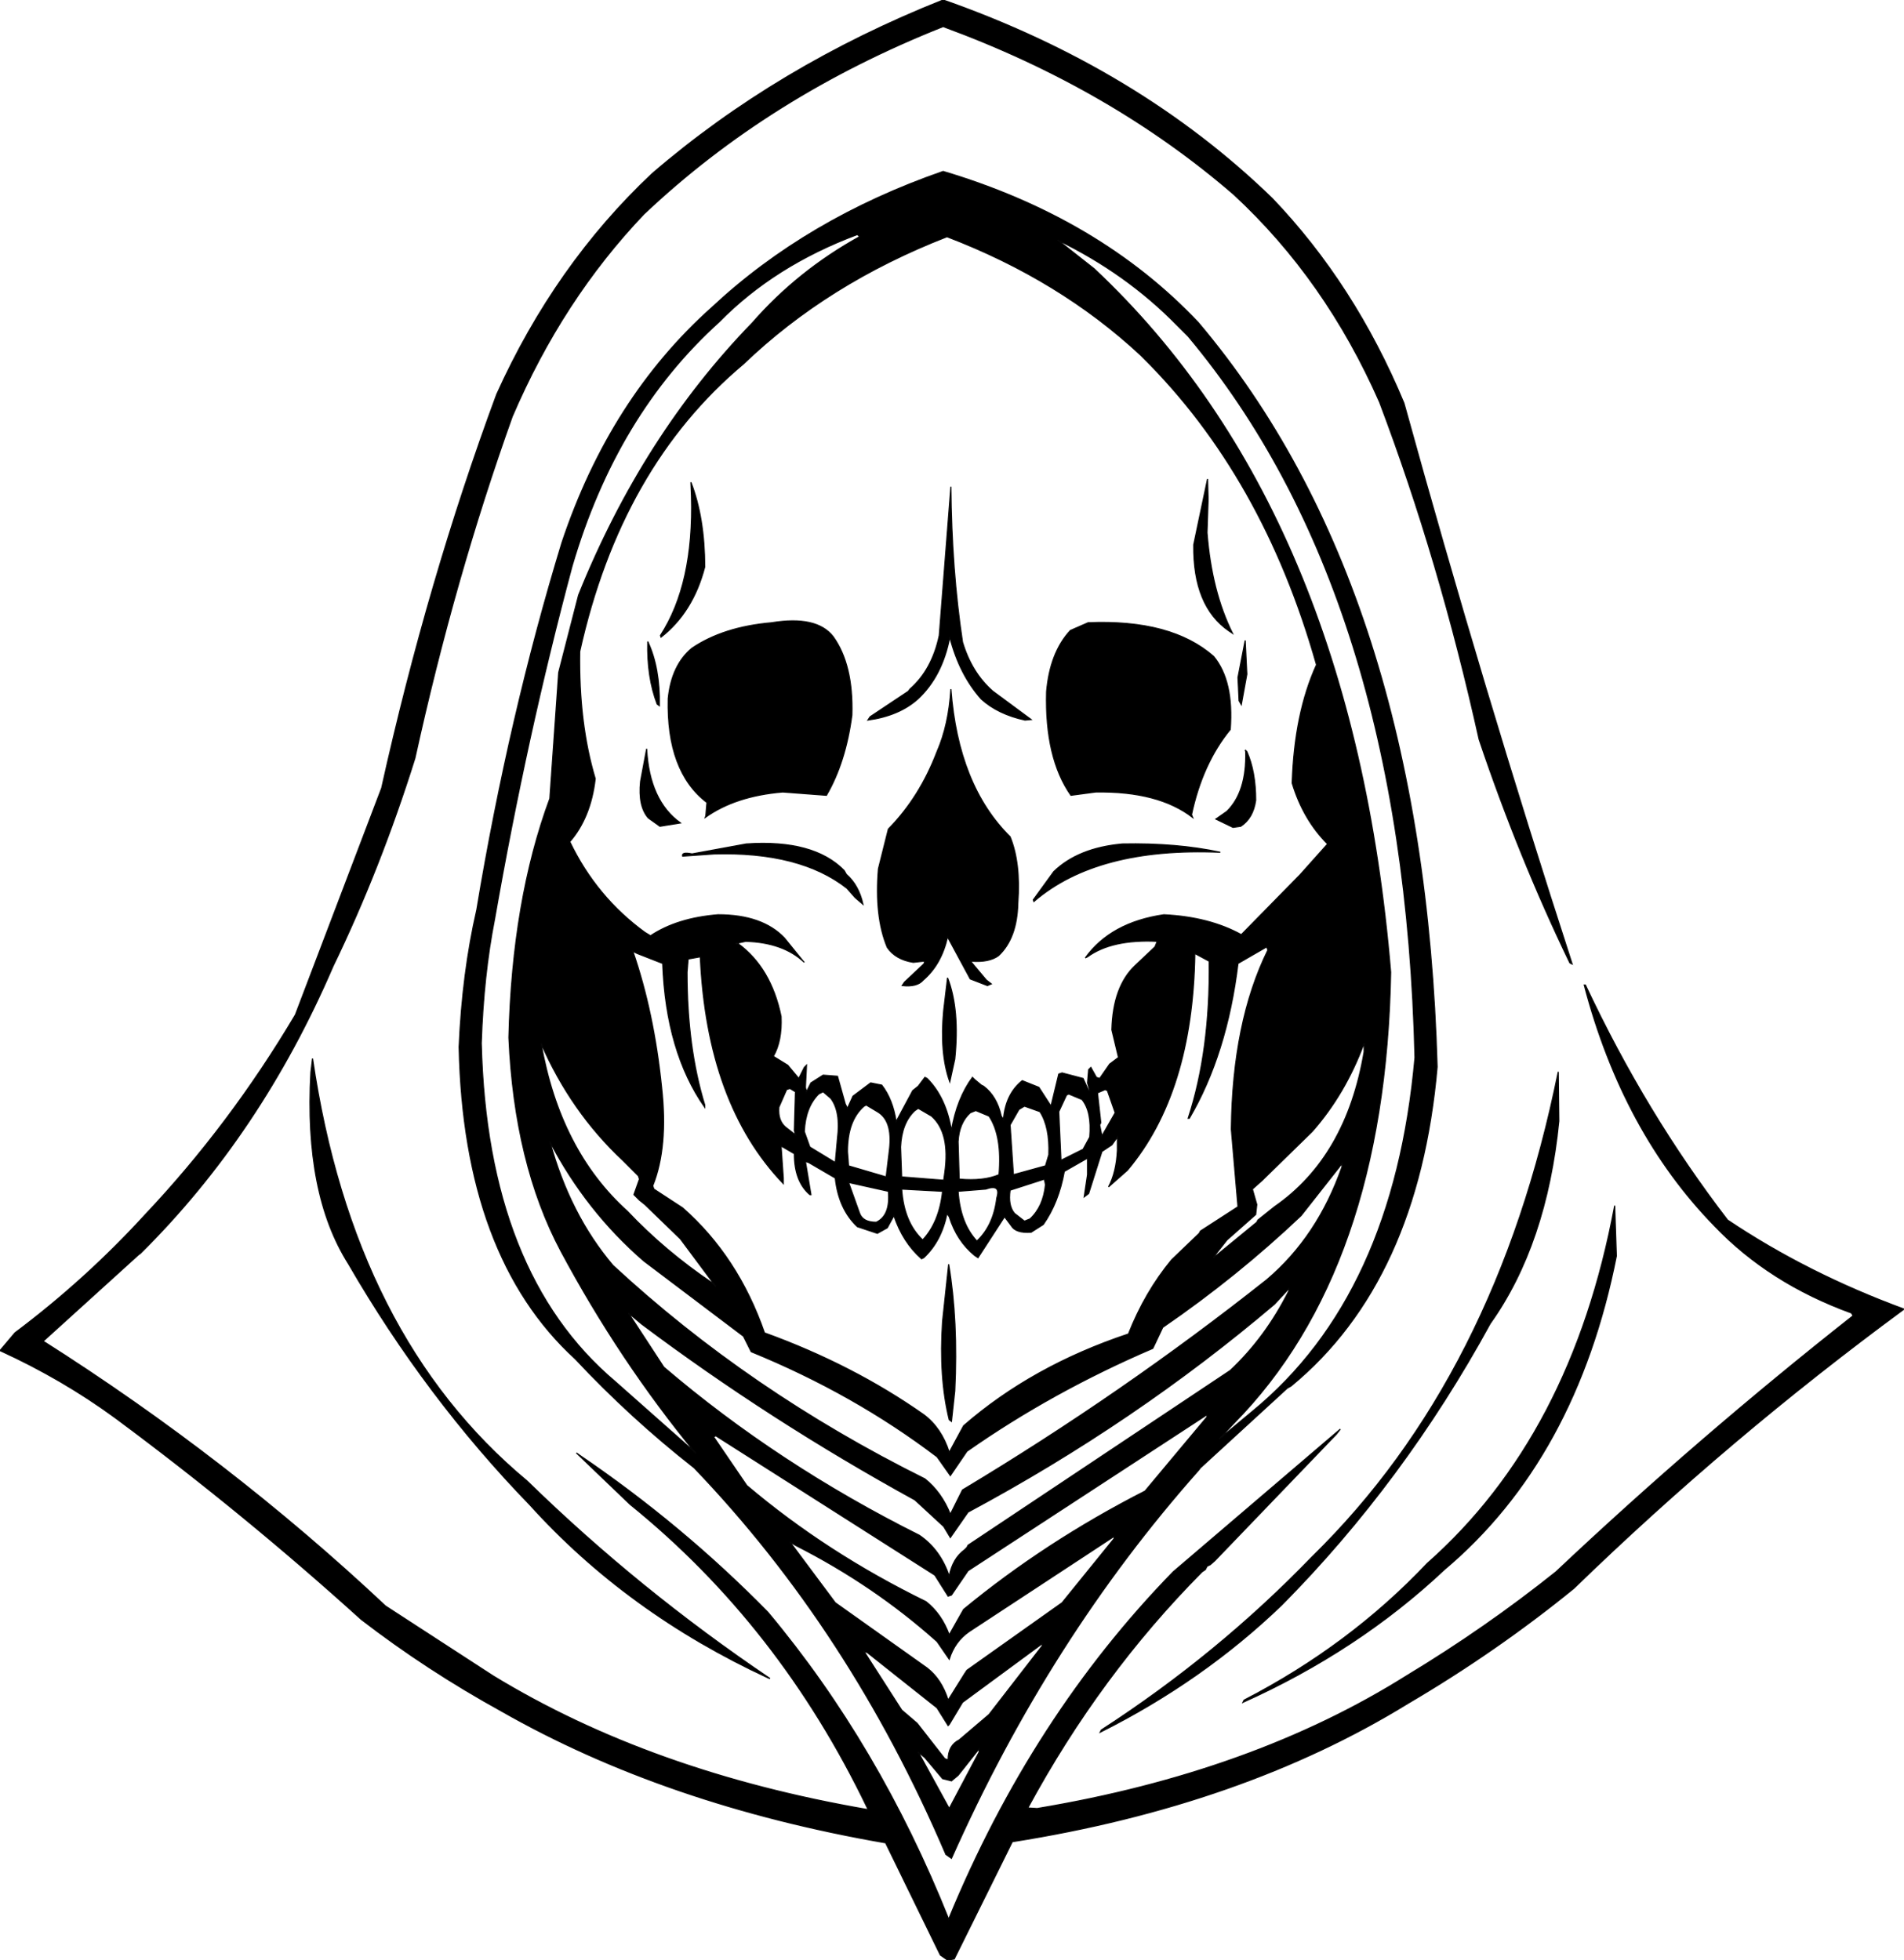
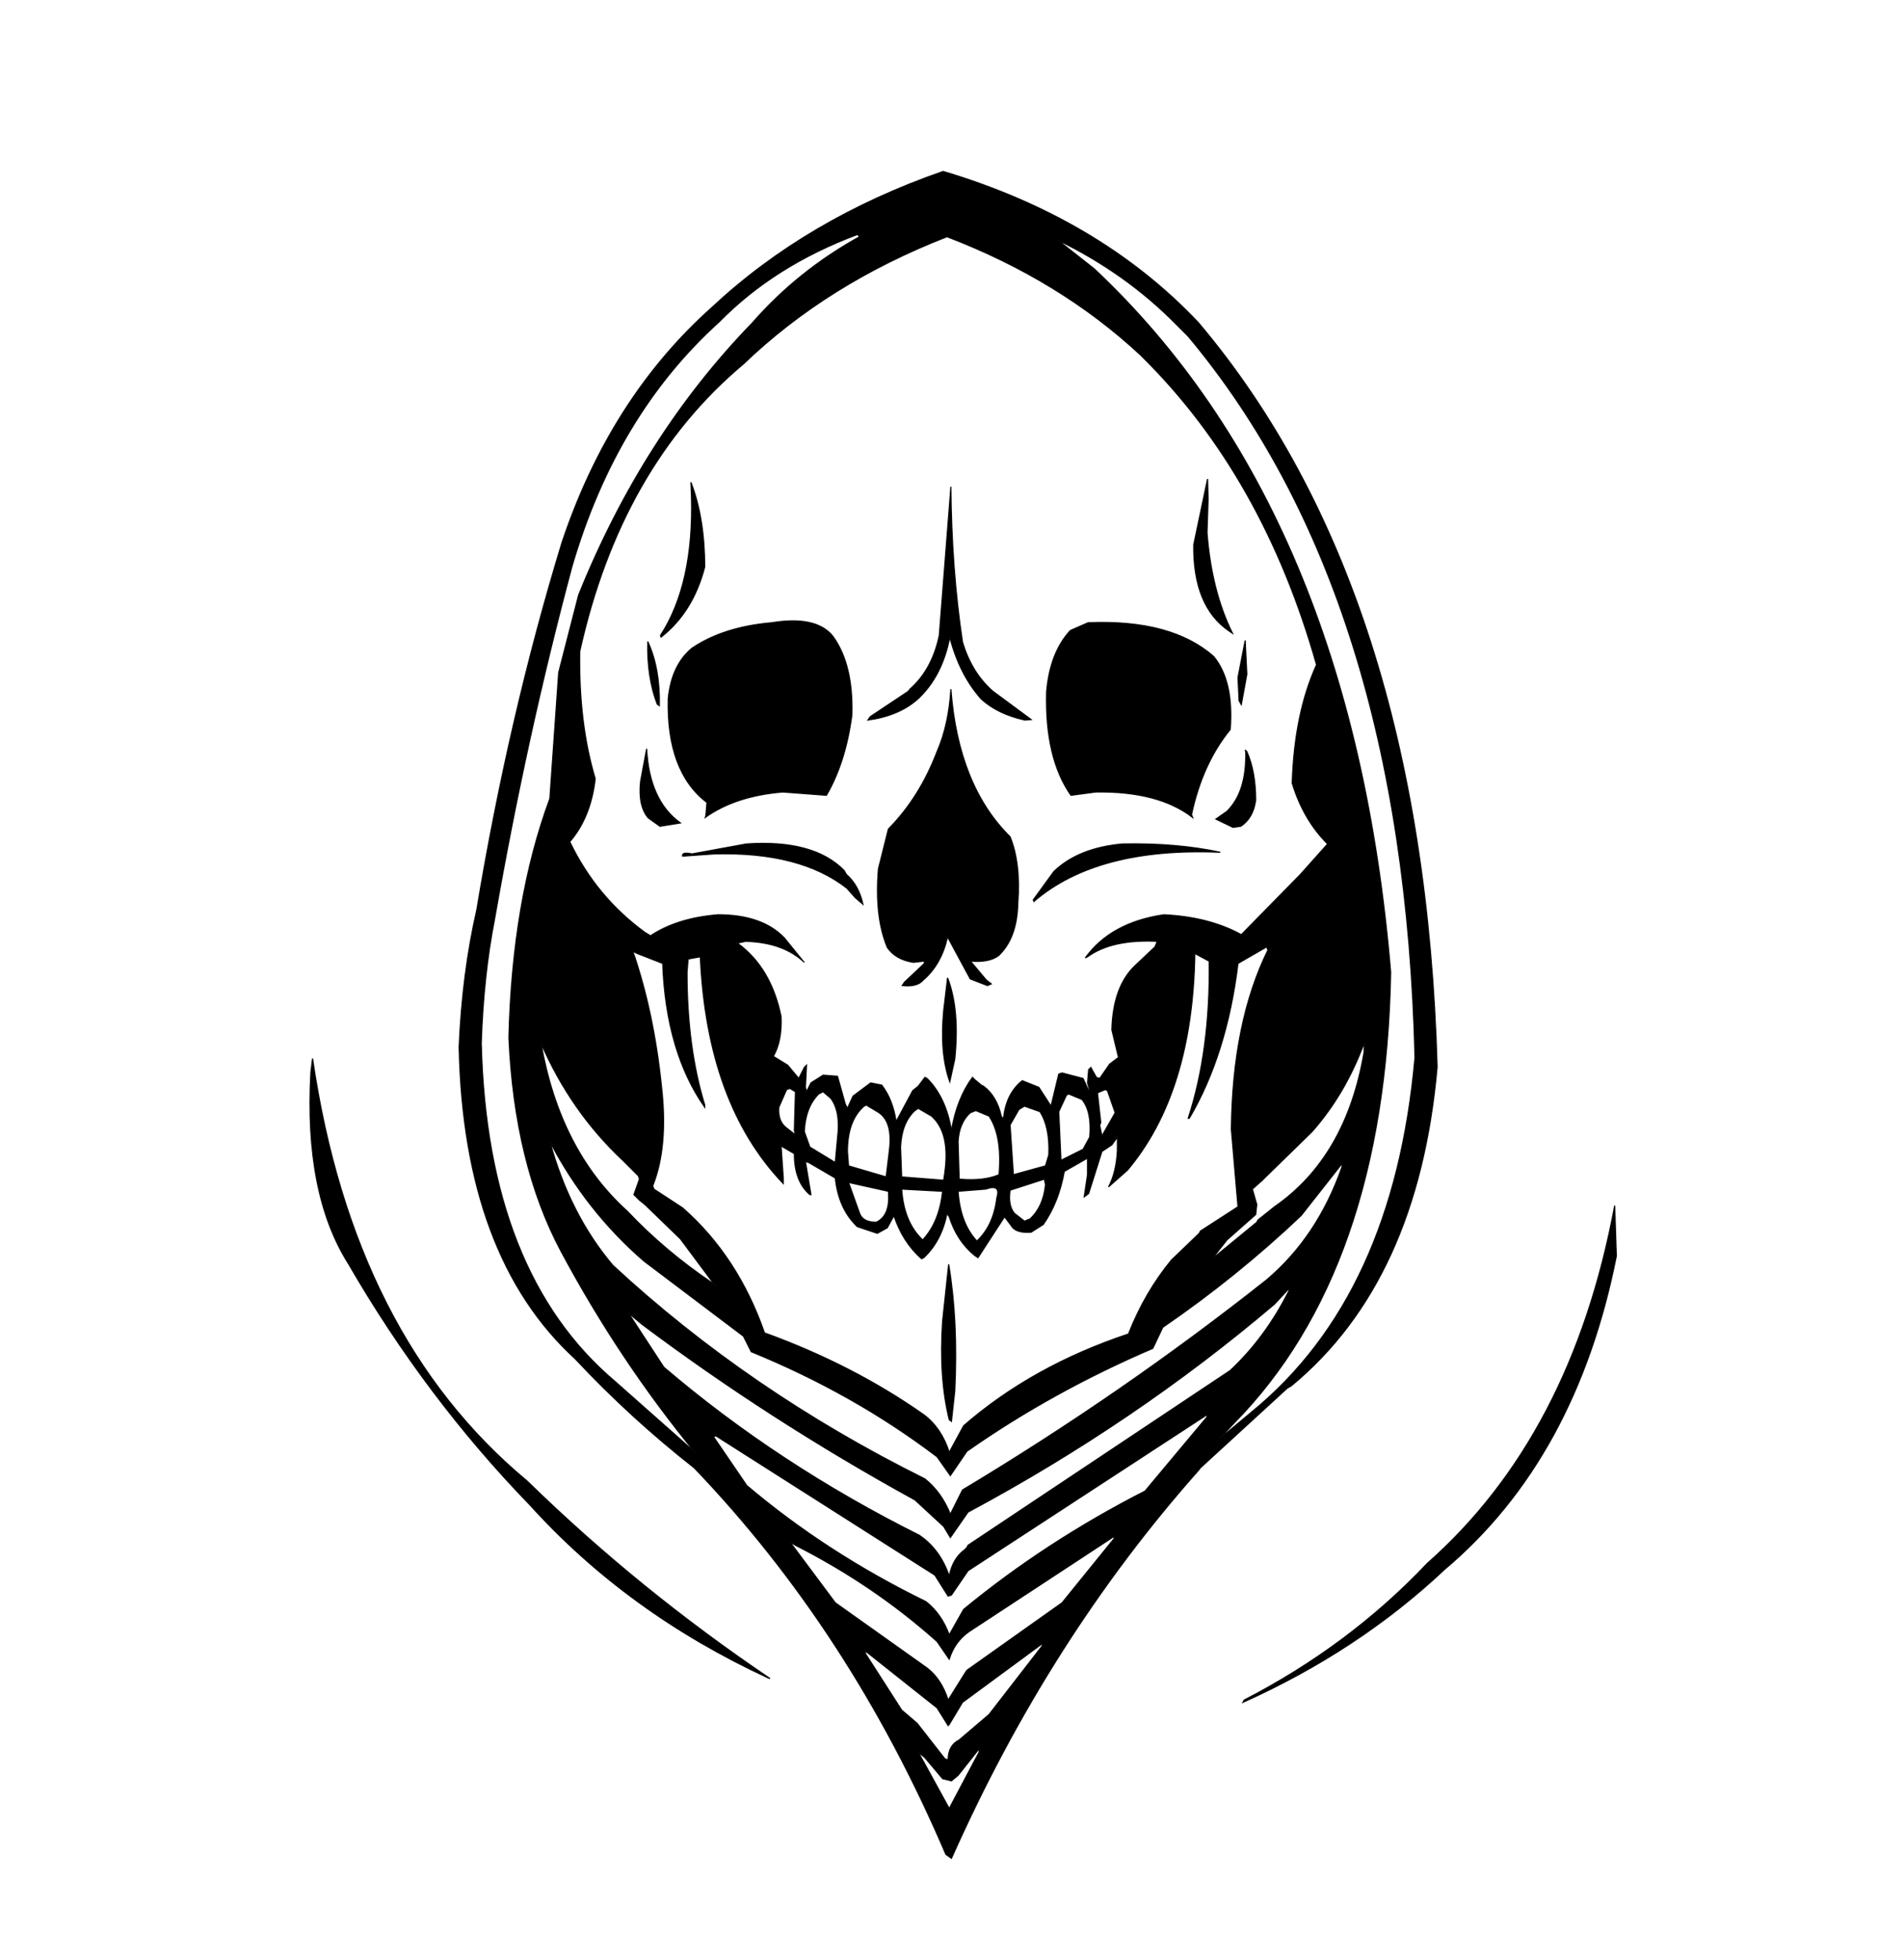
<svg xmlns="http://www.w3.org/2000/svg" width="1721" height="1772" version="1.1" desc="Created with decorsvg.com converter" viewBox="166 146 1721 1772">
-   <path fill="rgb(0,0,0)" stroke="rgb(6,6,6)" stroke-width="1" opacity="1" d="M 1018.5 146 Q 1195 208 1316 325.5 Q 1390.3 403.2 1435 510.5 Q 1506.2 768.8 1587 1017.5 L 1585 1016.5 Q 1538.8 920.7 1503 814.5 Q 1467.2 652.8 1413 509.5 Q 1364.3 398.7 1281.5 322 Q 1170.3 225.7 1018.5 170 Q 861 232.5 748 339.5 Q 674.3 416.8 629 522.5 Q 576.7 668.7 541 831.5 Q 509.7 931.2 467 1019.5 Q 401.6 1171.4 293 1279 L 291 1280.5 L 205 1358.5 Q 372.9 1465.1 514.5 1598 L 611.5 1661 Q 754.3 1748.2 950.5 1782 L 950 1780.5 Q 870.7 1615.3 735.5 1506 L 687 1459.5 L 690.5 1462 Q 783 1525 860 1603.5 Q 960.5 1723.5 1023.5 1881 Q 1098.9 1697.9 1226.5 1567 L 1377.5 1438 L 1374 1442.5 L 1264 1557 L 1260 1560.5 L 1257 1562 L 1255.5 1565 L 1252.5 1567 Q 1160.1 1660.1 1095 1780.5 L 1103.5 1781 Q 1298.1 1748.6 1437.5 1661 Q 1508.9 1617.9 1572.5 1567 Q 1701.2 1445.7 1841 1335.5 L 1839.5 1333 Q 1765.4 1306.1 1716 1254.5 Q 1633 1169.5 1598 1036.5 L 1599 1036.5 Q 1653.4 1152.6 1727.5 1249 Q 1799.3 1297.2 1887 1329.5 Q 1728.3 1446.3 1588.5 1582 Q 1518.5 1639 1438.5 1686 Q 1288.8 1778.1 1081 1811 L 1028.5 1917 L 1022.5 1918 L 1016 1913.5 L 966.5 1812 Q 767.9 1777.6 619.5 1693 Q 551.8 1655.7 492.5 1610 Q 386.5 1514 270.5 1428 Q 222.5 1392.8 166 1367 L 179.5 1351 Q 243.5 1303 297 1244.5 Q 374 1163 433 1063.5 L 511 858.5 Q 552.9 670.4 615 502.5 Q 667.9 385.4 755.5 303 Q 868.3 205.8 1018.5 146 Z " />
  <path fill="rgb(0,0,0)" stroke="rgb(6,6,6)" stroke-width="1" opacity="1" d="M 1018.5 301 Q 1159.8 343.2 1249 437.5 Q 1452.6 678.4 1465 1110.5 Q 1447.9 1304.2 1333 1399 L 1329.5 1401 L 1251 1473 L 1249.5 1475 Q 1114.2 1627.4 1026 1826 L 1021 1822.5 Q 934.7 1620.3 793.5 1473 Q 735.8 1427.7 686 1374.5 Q 585 1282 581 1092.5 Q 583.9 1025.4 597 968.5 Q 626.2 793.2 674 636.5 Q 717.6 506.1 809.5 424 Q 895.3 343.8 1018.5 301 Z M 941 358 Q 866 386 816 437 Q 723 521 683 658 Q 642 811 613 977 Q 603 1028 601 1089 Q 606 1297 722 1395 L 792 1457 L 795 1460 Q 726 1376 673 1277 Q 631 1198 626 1084 Q 629 960 663 868 L 671 754 L 689 684 Q 747 540 846 438 Q 887 391 943 360 L 941 358 Z M 1022 360 Q 914 402 838 475 Q 727 568 690 735 Q 689 800 704 850 Q 700 885 681 907 Q 705 957 749 989 L 754 992 Q 778 976 815 973 Q 855 973 875 994 L 892 1015 L 893 1016 Q 874 998 840 997 L 831 999 L 833 999 Q 863 1021 872 1065 Q 873 1087 865 1101 L 878 1109 L 888 1121 L 893 1111 L 895 1109 L 894 1129 L 895 1133 L 899 1125 L 910 1118 L 923 1119 L 930 1144 L 932 1148 L 937 1137 L 953 1125 L 963 1127 Q 973 1140 976 1160 L 991 1132 L 996 1128 L 1002 1120 L 1004 1121 Q 1021 1138 1026 1168 Q 1031 1139 1045 1120 L 1047 1122 L 1053 1127 L 1055 1128 Q 1067 1137 1071 1155 L 1073 1158 Q 1075 1135 1090 1123 L 1105 1129 L 1116 1146 L 1123 1117 L 1126 1116 L 1145 1121 L 1150 1132 L 1151 1132 L 1149 1125 L 1150 1113 L 1152 1111 L 1157 1120 L 1160 1121 L 1169 1108 L 1177 1102 L 1171 1077 Q 1172 1038 1192 1019 L 1210 1002 L 1212 997 Q 1171 995 1149 1011 L 1147 1012 Q 1170 980 1218 973 Q 1259 975 1288 991 L 1339 939 L 1341 937 L 1366 909 Q 1344 887 1334 854 Q 1336 791 1356 747 Q 1308 577 1199 469 L 1197 467 Q 1124 399 1022 360 Z M 1122 363 L 1155 389 Q 1388 608 1423 1025 Q 1418 1294 1281 1433 L 1268 1447 L 1298 1422 Q 1426 1317 1445 1102 Q 1435 683 1240 450 L 1237 447 L 1230 440 Q 1184 393 1122 363 Z M 1311 1002 L 1285 1017 Q 1275 1099 1241 1157 L 1240 1157 Q 1260 1096 1259 1015 L 1246 1008 Q 1244 1134 1185 1204 L 1168 1219 Q 1175 1206 1176 1186 L 1176 1174 L 1171 1181 L 1162 1187 L 1150 1225 L 1146 1228 L 1149 1208 L 1149 1193 L 1128 1205 Q 1123 1233 1109 1253 L 1098 1260 Q 1084 1261 1080 1254 L 1074 1246 L 1050 1283 L 1047 1281 Q 1031 1268 1024 1246 L 1022 1243 Q 1017 1268 1001 1283 L 999 1284 Q 982 1269 974 1245 L 968 1256 L 959 1261 L 941 1255 Q 924 1239 921 1211 L 897 1197 L 894 1196 L 899 1226 L 898 1226 Q 884 1214 884 1189 L 872 1182 L 874 1211 L 874 1216 Q 805 1144 799 1011 L 788 1013 L 787 1025 Q 787 1093 803 1145 L 803 1147 Q 768 1097 765 1017 L 742 1008 L 738 1006 Q 757 1061 764 1129 Q 770 1183 756 1218 L 757 1221 L 783 1238 Q 833 1282 857 1351 Q 937 1380 1001 1425 Q 1017 1437 1024 1459 L 1037 1435 Q 1099 1381 1186 1352 Q 1201 1314 1225 1285 L 1250 1261 L 1251 1259 L 1285 1237 L 1279 1167 Q 1280 1070 1312 1005 L 1311 1002 Z M 655 1089 Q 672 1186 733 1241 Q 767 1277 810 1306 L 813 1309 L 781 1266 L 749 1235 L 744 1231 L 739 1226 L 744 1212 L 743 1209 L 729 1195 Q 682 1151 655 1089 Z M 1399 1089 Q 1382 1135 1352 1169 L 1309 1211 L 1307 1213 L 1298 1221 L 1302 1235 L 1301 1244 L 1275 1267 L 1264 1281 L 1263 1283 L 1302 1251 L 1303 1249 L 1318 1237 Q 1383 1192 1399 1097 L 1399 1089 Z M 880 1130 L 877 1131 L 870 1147 Q 869 1159 876 1165 L 885 1172 L 884 1168 L 885 1133 L 880 1130 Z M 1165 1131 L 1158 1134 L 1161 1161 L 1160 1163 L 1162 1173 L 1174 1152 L 1167 1132 L 1165 1131 Z M 910 1133 L 906 1135 Q 894 1147 893 1169 L 898 1183 L 921 1197 L 923 1175 Q 926 1151 917 1139 L 910 1133 Z M 1132 1135 L 1130 1136 L 1123 1151 L 1125 1195 L 1145 1185 L 1151 1174 Q 1153 1151 1144 1140 L 1132 1135 Z M 949 1145 L 947 1146 Q 932 1159 932 1187 L 933 1200 L 967 1210 L 970 1185 Q 973 1159 959 1151 L 949 1145 Z M 1092 1146 L 1087 1149 L 1079 1163 L 1082 1208 L 1111 1200 L 1114 1190 Q 1115 1165 1106 1151 L 1092 1146 Z M 996 1148 L 993 1150 Q 981 1161 980 1183 L 981 1210 L 1019 1213 L 1020 1206 Q 1025 1170 1008 1155 L 996 1148 Z M 1048 1150 L 1043 1152 Q 1033 1161 1032 1178 L 1033 1212 Q 1055 1214 1069 1208 Q 1072 1173 1060 1155 L 1048 1150 Z M 663 1178 Q 681 1244 720 1290 Q 843 1404 1002 1483 Q 1017 1495 1025 1515 L 1036 1493 Q 1181 1406 1311 1303 Q 1357 1264 1379 1201 L 1379 1198 L 1342 1245 Q 1284 1300 1217 1346 L 1208 1365 Q 1117 1404 1040 1458 L 1025 1480 L 1013 1463 Q 938 1406 845 1368 L 838 1354 L 748 1286 Q 696 1241 663 1178 Z M 1110 1212 L 1079 1222 Q 1077 1236 1083 1243 L 1092 1250 L 1097 1248 Q 1109 1237 1111 1217 L 1110 1212 Z M 933 1215 L 943 1243 Q 946 1251 958 1251 Q 971 1245 969 1223 L 933 1215 Z M 981 1221 Q 983 1251 1000 1267 Q 1015 1251 1018 1223 L 981 1221 Z M 1057 1221 L 1032 1223 Q 1034 1252 1049 1268 Q 1064 1254 1067 1229 Q 1071 1216 1057 1221 Z M 1331 1311 L 1318 1325 Q 1192 1432 1041 1513 L 1025 1536 L 1019 1526 L 993 1502 Q 862 1430 746 1343 L 734 1333 L 766 1382 Q 869 1470 997 1534 Q 1016 1547 1024 1571 Q 1027 1555 1038 1547 L 1040 1545 L 1041 1543 L 1278 1385 Q 1310 1355 1331 1313 L 1331 1311 Z M 1257 1425 L 1041 1566 L 1026 1588 L 1023 1589 L 1011 1570 L 813 1444 L 811 1445 L 841 1489 Q 913 1550 1003 1594 Q 1017 1605 1024 1624 L 1037 1601 Q 1111 1540 1201 1494 L 1257 1427 L 1257 1425 Z M 1173 1535 L 1042 1621 Q 1029 1630 1024 1646 L 1013 1630 Q 956 1579 885 1543 L 880 1540 L 921 1595 L 1004 1654 Q 1017 1664 1023 1683 L 1038 1659 L 1040 1656 L 1126 1595 L 1173 1537 L 1173 1535 Z M 1108 1632 L 1036 1685 L 1024 1705 L 1023 1706 L 1013 1690 L 950 1640 L 947 1639 L 981 1692 L 995 1704 L 1020 1736 L 1023 1737 Q 1023 1724 1033 1719 L 1060 1696 L 1108 1634 L 1108 1632 Z M 1051 1727 L 1032 1751 L 1026 1756 L 1018 1754 L 1002 1735 L 996 1730 L 1024 1781 L 1051 1730 L 1051 1727 Z " />
  <path fill="rgb(0,0,0)" stroke="rgb(6,6,6)" stroke-width="1" opacity="1" d="M 1257.5 579 L 1258 597.5 L 1257 627.5 Q 1261.1 680.4 1280 718.5 L 1277 716.5 Q 1244.3 694.2 1245 638.5 L 1257.5 579 Z " />
  <path fill="rgb(0,0,0)" stroke="rgb(6,6,6)" stroke-width="1" opacity="1" d="M 790.5 582 Q 802.9 614.1 803 658.5 Q 792.4 699.4 763.5 722 L 763 720.5 Q 793.3 673.8 791 594.5 L 790.5 582 Z " />
  <path fill="rgb(0,0,0)" stroke="rgb(6,6,6)" stroke-width="1" opacity="1" d="M 1025.5 586 Q 1026.1 660.9 1036 726.5 Q 1044.3 754.3 1063.5 771 L 1098 796.5 L 1092.5 797 Q 1068.1 791.7 1053 778 Q 1033.3 756 1024.5 722 Q 1017.6 757.6 995.5 778 Q 978.6 793.1 950.5 797 L 952.5 794 L 987 771 L 988.5 769 Q 1008.5 751.5 1015 720.5 L 1025.5 586 Z " />
  <path fill="rgb(0,0,0)" stroke="rgb(6,6,6)" stroke-width="1" opacity="1" d="M 863.5 709 Q 904.1 702.4 919 721.5 Q 937.4 747.1 936 792.5 Q 930.4 835 913 865 L 873.5 862 Q 830.6 865.6 803.5 885 L 804 883.5 L 805 871.5 Q 768.4 843.6 770 777.5 Q 773.1 747.1 791.5 732 Q 819.8 712.8 863.5 709 Z " />
  <path fill="rgb(0,0,0)" stroke="rgb(6,6,6)" stroke-width="1" opacity="1" d="M 1149.5 709 Q 1224.8 705.8 1263 739.5 Q 1281.3 761.7 1278 805.5 Q 1252.8 836.3 1243 882.5 L 1244 885 Q 1213.1 861.1 1156.5 862 L 1134 865 Q 1110.4 831.3 1112 771.5 Q 1115 736 1133.5 716 L 1149.5 709 Z " />
  <path fill="rgb(0,0,0)" stroke="rgb(6,6,6)" stroke-width="1" opacity="1" d="M 1291.5 725 L 1293 755.5 L 1288 783 L 1286 779.5 L 1285 758.5 L 1291.5 725 Z " />
  <path fill="rgb(0,0,0)" stroke="rgb(6,6,6)" stroke-width="1" opacity="1" d="M 751.5 726 Q 762.6 749.9 762 784 L 760 782.5 Q 750.7 758.2 751.5 726 Z " />
  <path fill="rgb(0,0,0)" stroke="rgb(6,6,6)" stroke-width="1" opacity="1" d="M 1025.5 769 Q 1032 856 1079 902.5 Q 1088.7 926.3 1086 962.5 Q 1085.3 994.3 1068.5 1010 Q 1060.1 1016.1 1044.5 1015 L 1042.5 1014 L 1047 1019.5 L 1057.5 1032 L 1062 1035.5 L 1058.5 1037 L 1043 1031 L 1022.5 993 Q 1016.9 1017.9 1000.5 1032 Q 995 1038.5 981.5 1037 L 983.5 1034 L 1001 1017.5 L 1002 1015.5 L 1000.5 1015 L 991.5 1016 Q 975.5 1013.5 968 1002.5 Q 956.4 974.6 960 931.5 L 969 895.5 Q 997.3 866.8 1013 825.5 Q 1023.5 801.5 1025.5 769 Z " />
  <path fill="rgb(0,0,0)" stroke="rgb(6,6,6)" stroke-width="1" opacity="1" d="M 750.5 823 Q 752.9 869.8 781 890 L 762.5 893 L 752 885.5 Q 742.7 874.8 745 852.5 L 750.5 823 Z " />
  <path fill="rgb(0,0,0)" stroke="rgb(6,6,6)" stroke-width="1" opacity="1" d="M 1291.5 824 L 1293 825.5 Q 1301 843.5 1301 869.5 Q 1298.7 885.7 1287.5 893 L 1280.5 894 L 1265 886.5 L 1275 879.5 Q 1292.9 861.9 1292 825.5 L 1291.5 824 Z " />
  <path fill="rgb(0,0,0)" stroke="rgb(6,6,6)" stroke-width="1" opacity="1" d="M 840.5 909 Q 901.4 904.8 929 933 L 931 936.5 Q 942.2 946.3 946 963.5 L 939 957.5 L 931.5 949 Q 889.2 915.8 811.5 918 L 783 920 Q 782 916 791.5 918 L 840.5 909 Z " />
  <path fill="rgb(0,0,0)" stroke="rgb(6,6,6)" stroke-width="1" opacity="1" d="M 1180.5 909 Q 1229.5 908 1269 916.5 Q 1157.7 911.7 1100.5 961 L 1100 959.5 L 1118.5 934 Q 1140.6 912.6 1180.5 909 Z " />
  <path fill="rgb(0,0,0)" stroke="rgb(6,6,6)" stroke-width="1" opacity="1" d="M 1022.5 1030 Q 1033.6 1058.9 1029 1103.5 L 1024.5 1124 Q 1015.3 1098.2 1019 1059.5 L 1022.5 1030 Z " />
  <path fill="rgb(0,0,0)" stroke="rgb(6,6,6)" stroke-width="1" opacity="1" d="M 448.5 1103 Q 485.2 1354.3 642.5 1485 Q 743.2 1583.3 862 1663.5 L 860.5 1663 Q 733.3 1604.2 645 1506.5 Q 551 1409.5 481 1288.5 Q 440.9 1225.1 447 1115.5 L 448.5 1103 Z " />
-   <path fill="rgb(0,0,0)" stroke="rgb(6,6,6)" stroke-width="1" opacity="1" d="M 1574.5 1115 L 1575 1159.5 Q 1563.9 1270.9 1513 1342.5 Q 1434.7 1485.7 1324.5 1597 Q 1253.4 1665.4 1160.5 1712 L 1161.5 1710 Q 1266.8 1641.8 1352 1553.5 Q 1519.1 1390.1 1574.5 1115 Z " />
  <path fill="rgb(0,0,0)" stroke="rgb(6,6,6)" stroke-width="1" opacity="1" d="M 1625.5 1236 L 1627 1281.5 Q 1590.6 1464.6 1471.5 1565 Q 1393.7 1638.2 1289.5 1685 L 1290.5 1683 Q 1385.8 1633.8 1456 1559.5 Q 1586.9 1443.9 1625.5 1236 Z " />
  <path fill="rgb(0,0,0)" stroke="rgb(6,6,6)" stroke-width="1" opacity="1" d="M 1023.5 1289 Q 1032.1 1340.4 1029 1403.5 L 1026 1431 L 1024 1429.5 Q 1014.6 1391.4 1018 1340.5 L 1023.5 1289 Z " />
</svg>